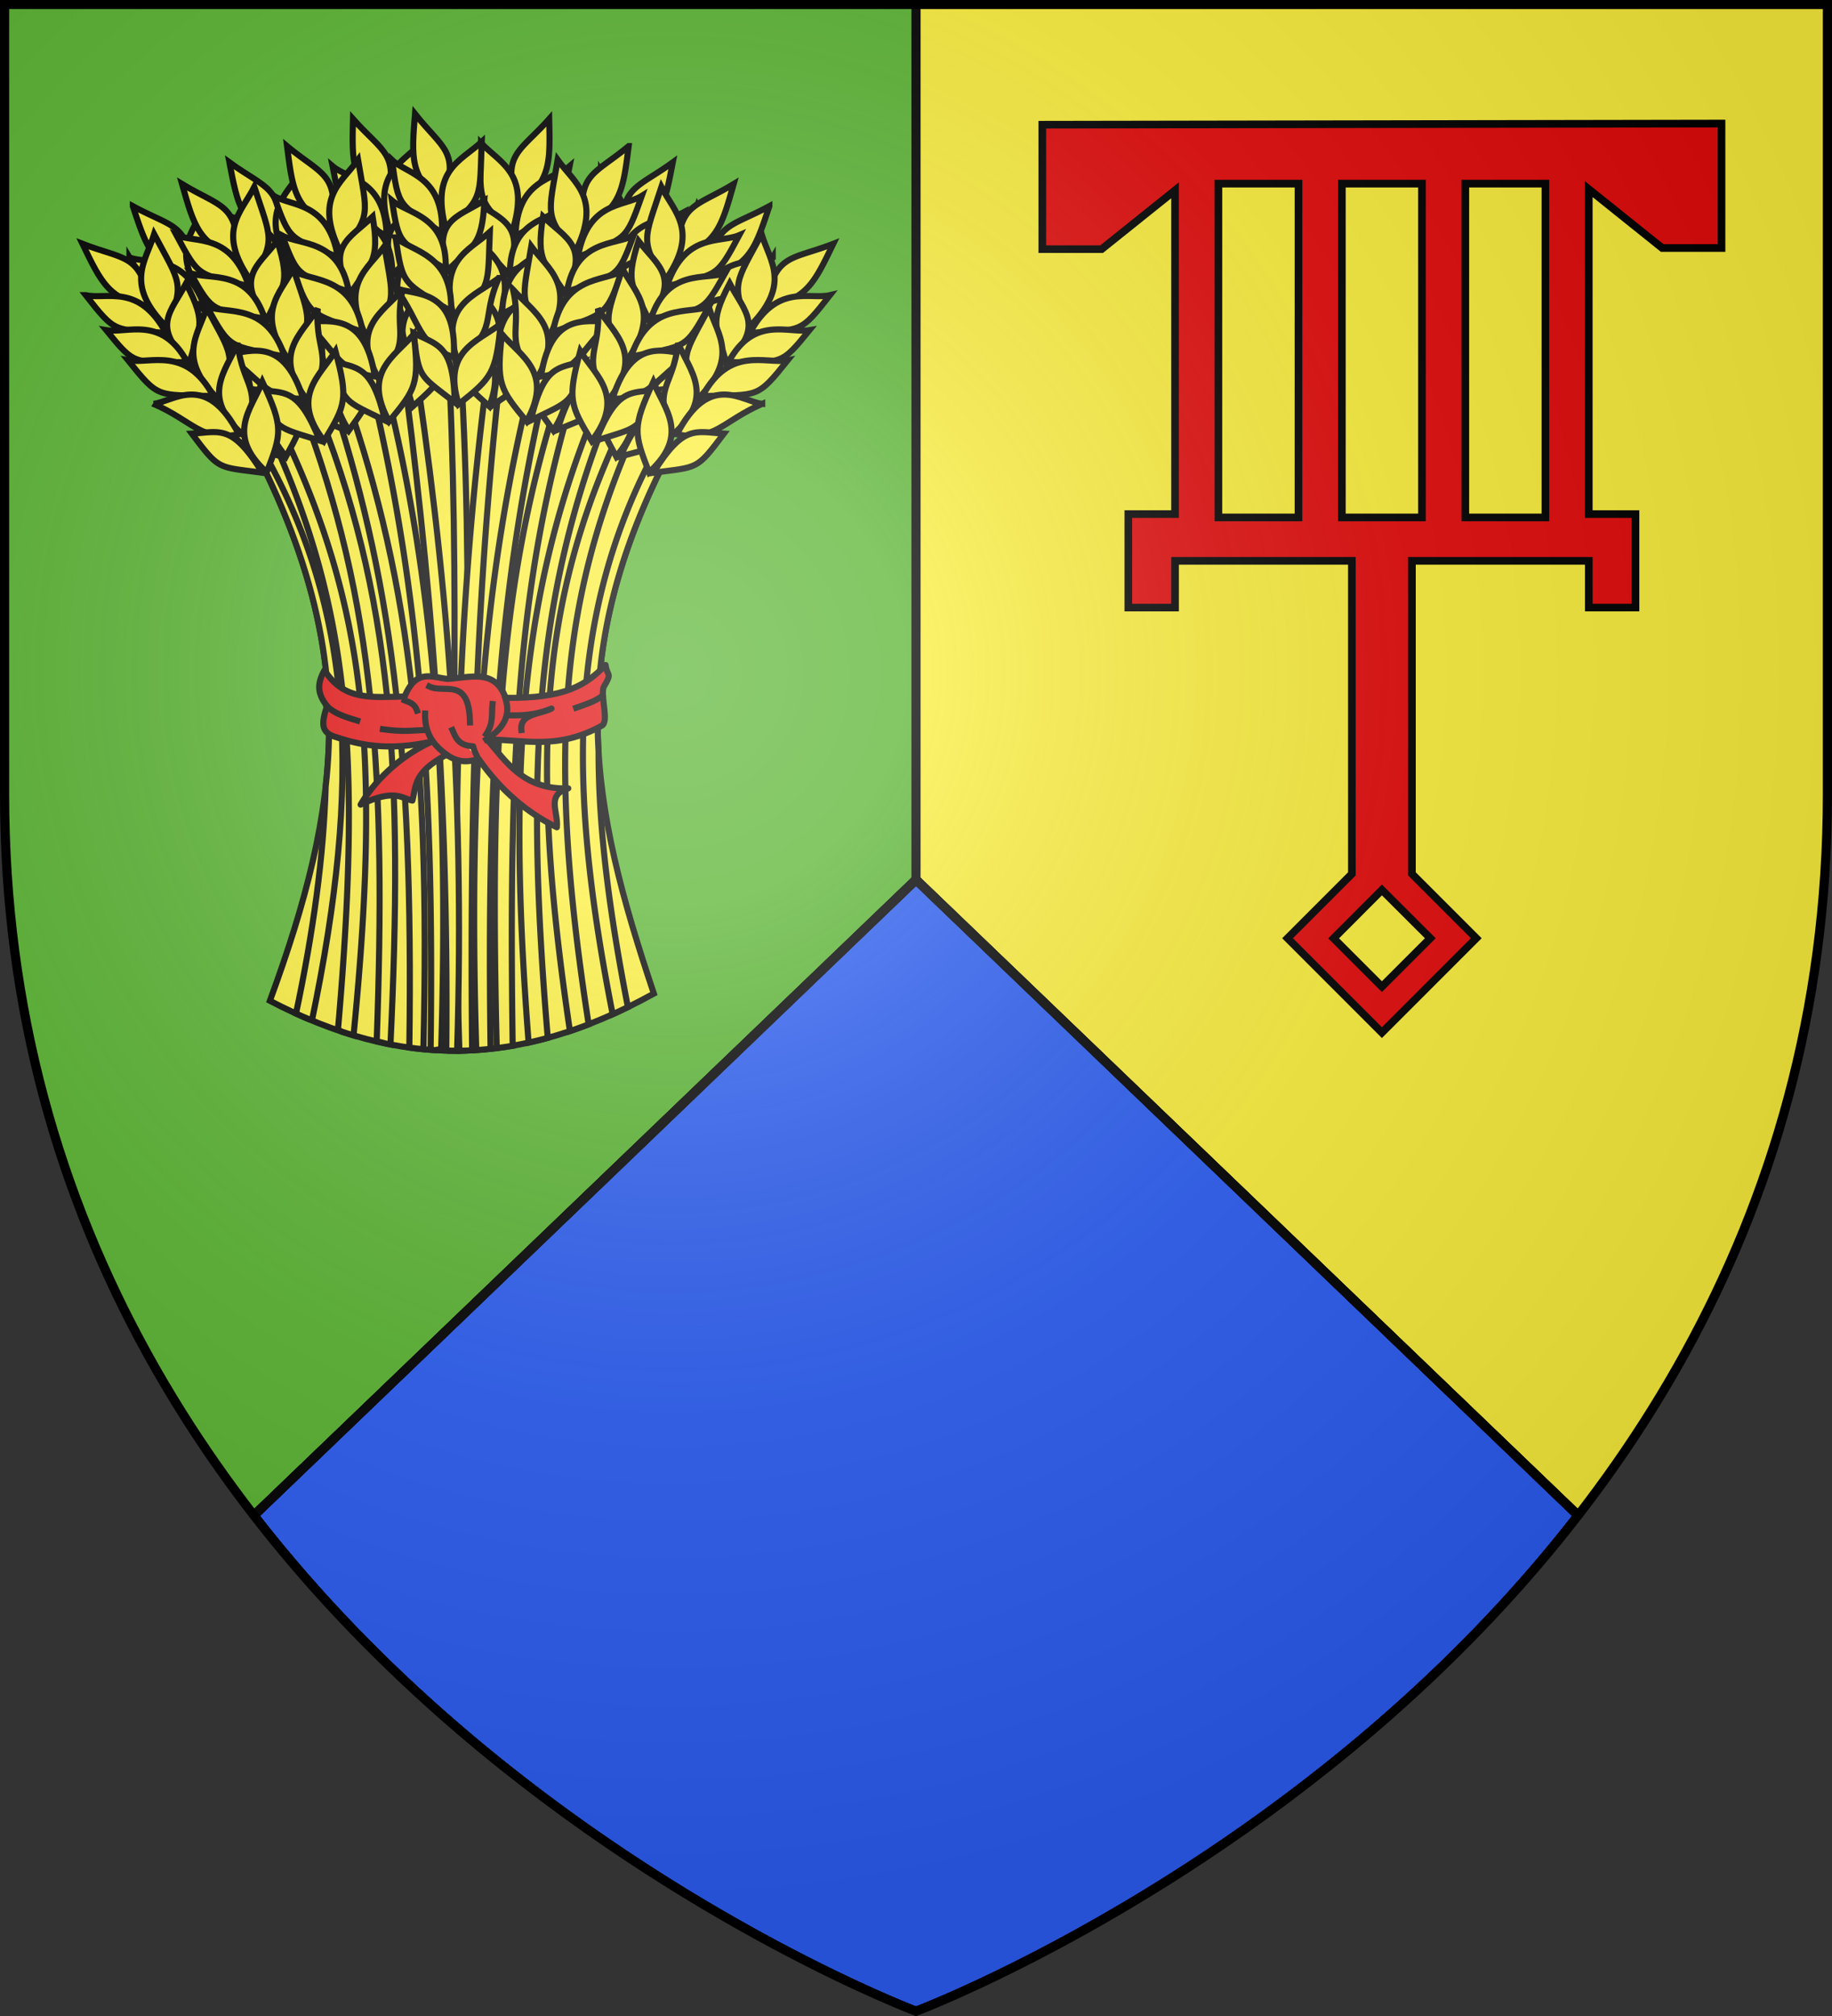
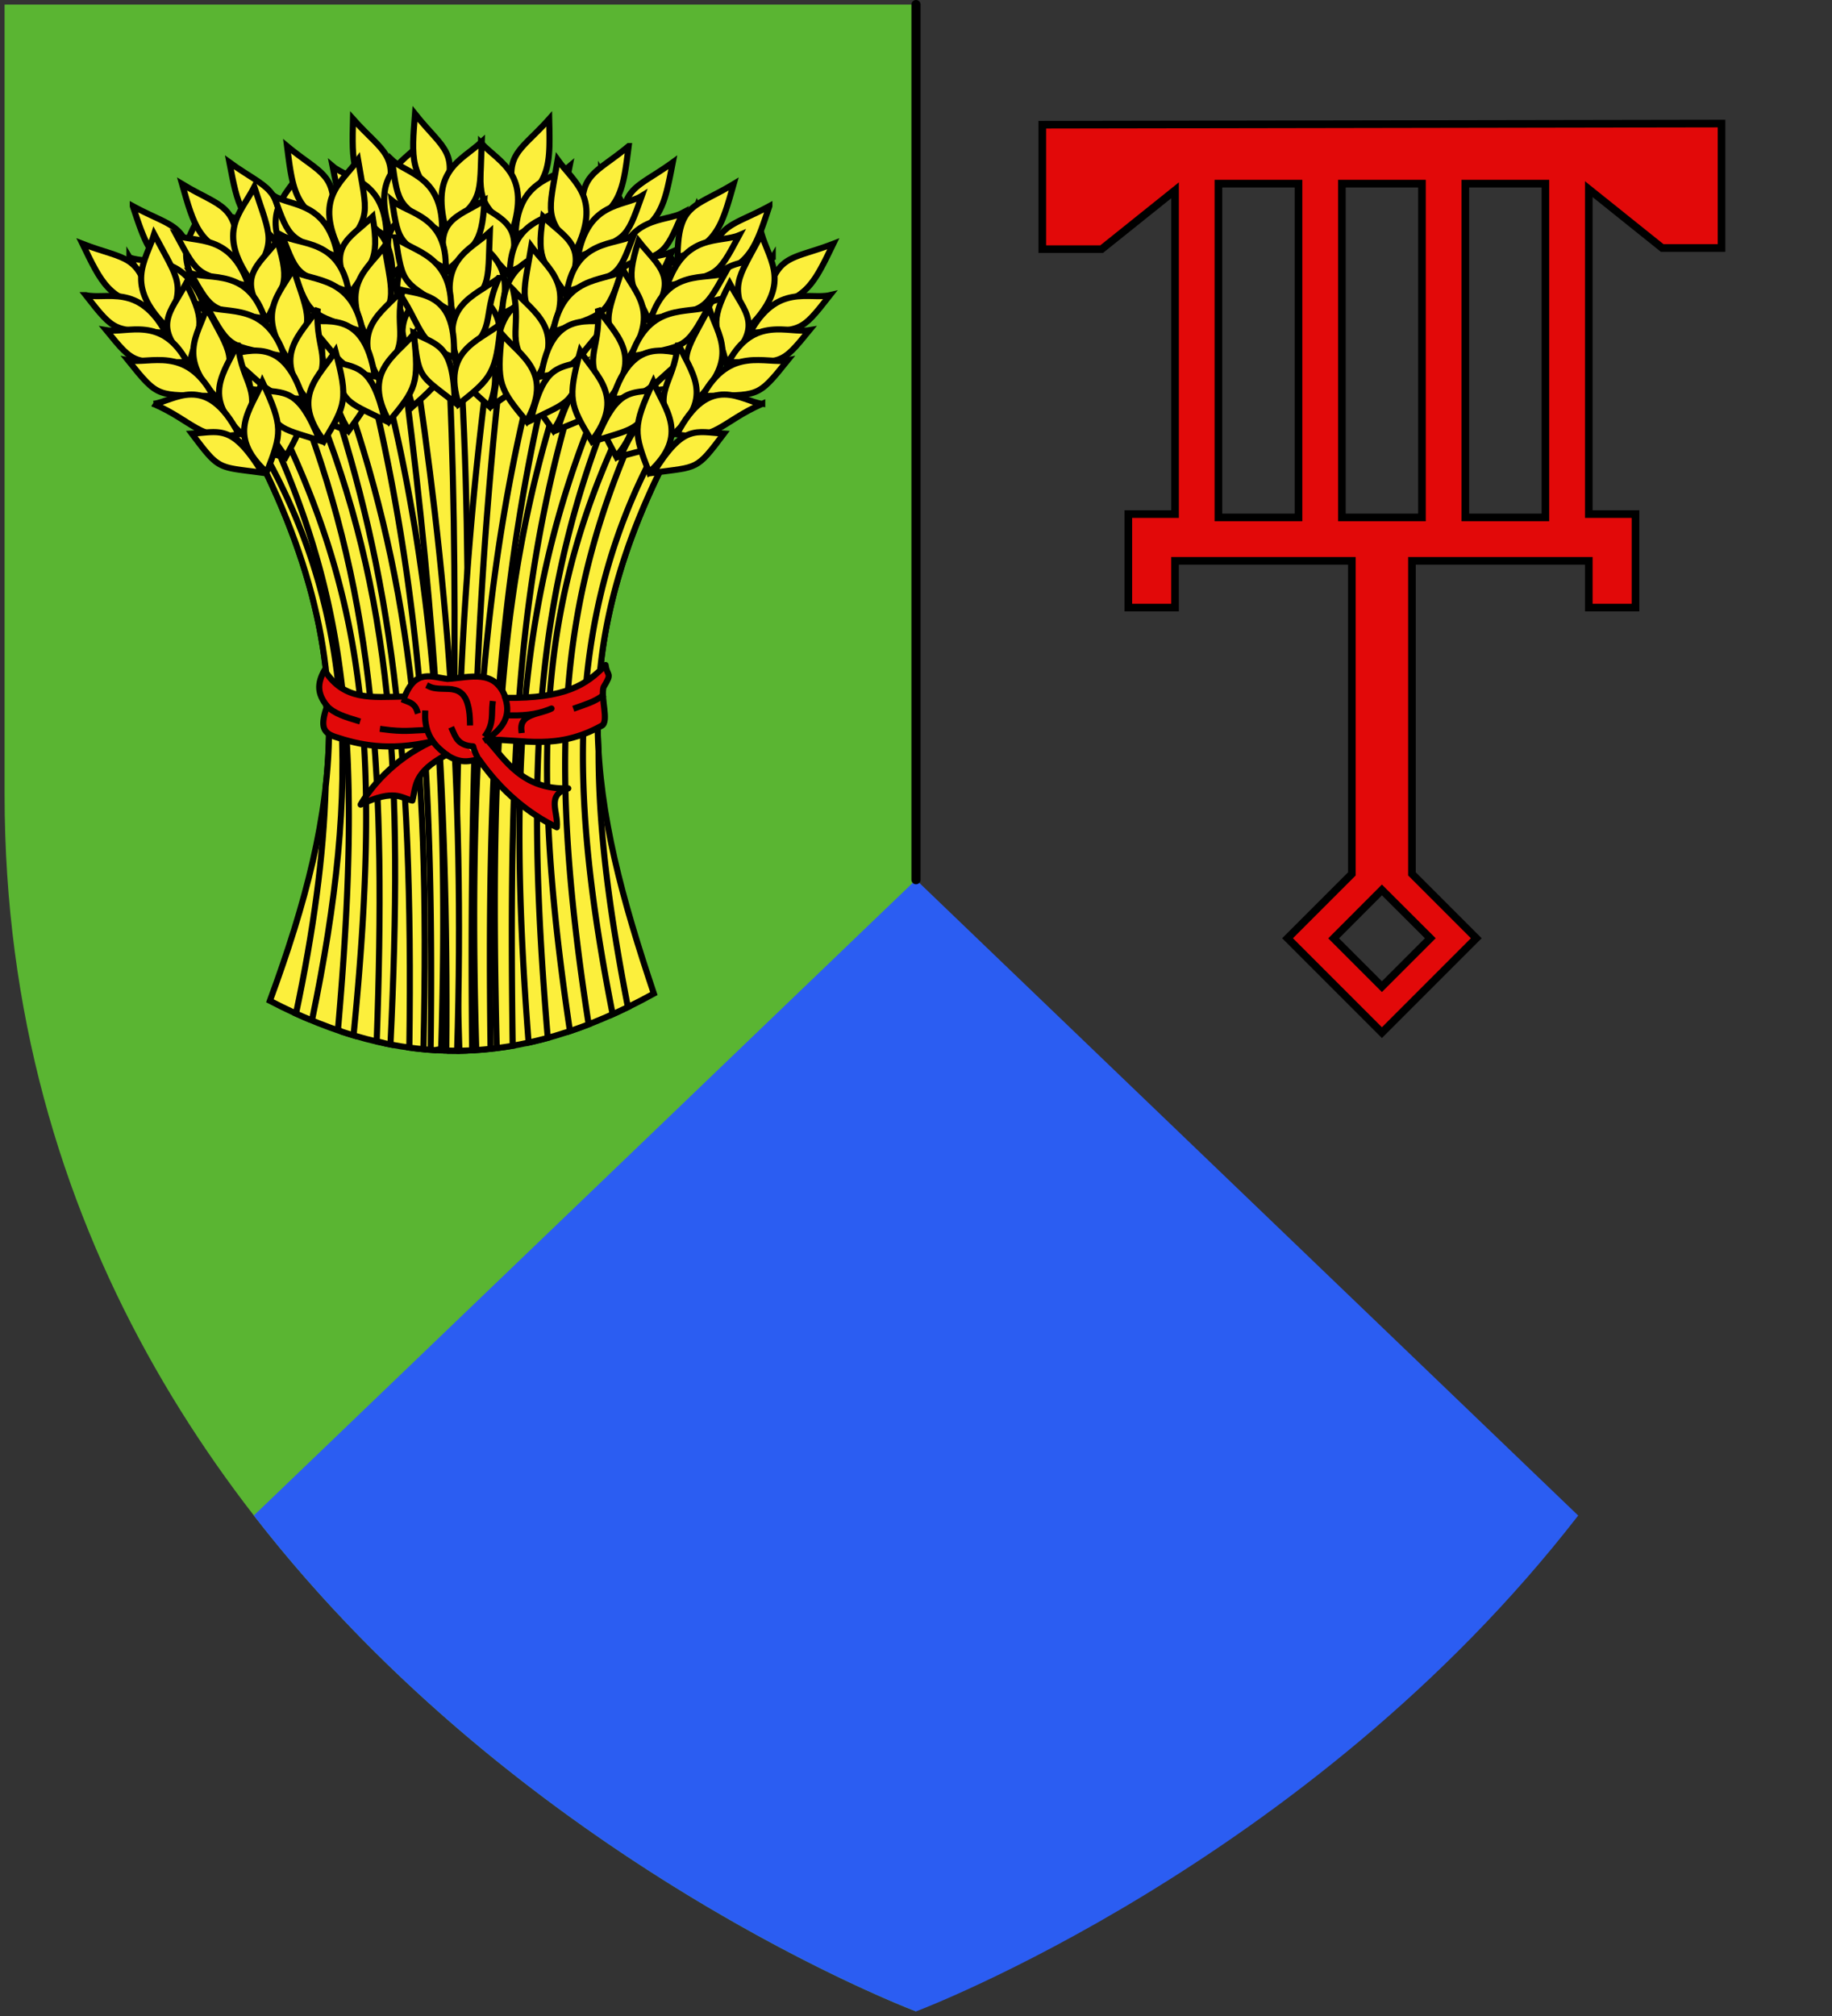
<svg xmlns="http://www.w3.org/2000/svg" xmlns:xlink="http://www.w3.org/1999/xlink" width="600" height="660" version="1">
  <rect width="100%" height="100%" fill="#333333" stroke="none" />
  <defs>
    <g id="b">
      <path id="a" d="M0 0v1h.5z" transform="rotate(18 3.157 -.5)" />
      <use xlink:href="#a" width="810" height="540" transform="scale(-1 1)" />
    </g>
    <g id="c">
      <use xlink:href="#b" width="810" height="540" transform="rotate(72)" />
      <use xlink:href="#b" width="810" height="540" transform="rotate(144)" />
    </g>
    <g id="f">
      <path id="e" d="M0 0v1h.5z" transform="rotate(18 3.157 -.5)" />
      <use xlink:href="#e" width="810" height="540" transform="scale(-1 1)" />
    </g>
    <g id="g">
      <use xlink:href="#f" width="810" height="540" transform="rotate(72)" />
      <use xlink:href="#f" width="810" height="540" transform="rotate(144)" />
    </g>
    <g id="i">
      <path id="h" d="M0 0v1h.5z" transform="rotate(18 3.157 -.5)" />
      <use xlink:href="#h" width="810" height="540" transform="scale(-1 1)" />
    </g>
    <g id="j">
      <use xlink:href="#i" width="810" height="540" transform="rotate(72)" />
      <use xlink:href="#i" width="810" height="540" transform="rotate(144)" />
    </g>
    <g id="l">
      <path id="k" d="M0 0v1h.5z" transform="rotate(18 3.157 -.5)" />
      <use xlink:href="#k" width="810" height="540" transform="scale(-1 1)" />
    </g>
    <g id="m">
      <use xlink:href="#l" width="810" height="540" transform="rotate(72)" />
      <use xlink:href="#l" width="810" height="540" transform="rotate(144)" />
    </g>
    <g id="p">
      <path id="o" d="M0 0v1h.5z" transform="rotate(18 3.157 -.5)" />
      <use xlink:href="#o" width="810" height="540" transform="scale(-1 1)" />
    </g>
    <g id="q">
      <use xlink:href="#p" width="810" height="540" transform="rotate(72)" />
      <use xlink:href="#p" width="810" height="540" transform="rotate(144)" />
    </g>
    <g id="s">
      <path id="r" d="M0 0v1h.5z" transform="rotate(18 3.157 -.5)" />
      <use xlink:href="#r" width="810" height="540" transform="scale(-1 1)" />
    </g>
    <g id="u">
      <use xlink:href="#s" width="810" height="540" transform="rotate(72)" />
      <use xlink:href="#s" width="810" height="540" transform="rotate(144)" />
    </g>
    <clipPath id="w">
      <use xlink:href="#v" width="600" height="660" fill="none" stroke="#000" stroke-width="3" />
    </clipPath>
    <clipPath id="z">
      <path fill="none" stroke="#000" stroke-linecap="round" stroke-linejoin="round" stroke-width="3" d="m0-12-216.875 208.156C-128.497 310.228 0 358.5 0 358.5s128.497-48.272 216.875-162.344z" clip-path="url(#w)" transform="translate(-509.541 251.053)" />
    </clipPath>
    <clipPath id="y">
      <path fill="none" stroke="#000" stroke-linecap="round" stroke-linejoin="round" stroke-width="3" d="m0-12-216.875 208.156C-128.497 310.228 0 358.5 0 358.5s128.497-48.272 216.875-162.344z" clip-path="url(#w)" transform="translate(-509.541 251.053)" />
    </clipPath>
    <clipPath id="x">
      <path fill="none" stroke="#000" stroke-linecap="round" stroke-linejoin="round" stroke-width="3" d="m0-12-216.875 208.156C-128.497 310.228 0 358.5 0 358.5s128.497-48.272 216.875-162.344z" clip-path="url(#w)" transform="translate(-509.541 251.053)" />
    </clipPath>
    <clipPath id="A">
      <use xlink:href="#v" width="600" height="660" fill="none" stroke="#000" stroke-width="3" />
    </clipPath>
-     <path id="v" d="M-298.5-298.5h597V-40C298.5 246.31 0 358.5 0 358.5S-298.5 246.31-298.5-40z" />
    <path id="d" d="M2.922 27.673c0-5.952 2.317-9.844 5.579-11.013 1.448-.519 3.307-.273 5.018 1.447 2.119 2.129 2.736 7.993-3.483 9.121.658-.956.619-3.081-.714-3.787-.99-.524-2.113-.253-2.676.123-.823.552-1.729 2.106-1.679 4.108z" />
    <path id="n" d="M2.922 27.673c0-5.952 2.317-9.844 5.579-11.013 1.448-.519 3.307-.273 5.018 1.447 2.119 2.129 2.736 7.993-3.483 9.121.658-.956.619-3.081-.714-3.787-.99-.524-2.113-.253-2.676.123-.823.552-1.729 2.106-1.679 4.108z" />
    <radialGradient id="B" cx="-80" cy="-80" r="405" gradientUnits="userSpaceOnUse">
      <stop offset="0" stop-color="#fff" stop-opacity=".31" />
      <stop offset=".19" stop-color="#fff" stop-opacity=".25" />
      <stop offset=".6" stop-color="#6b6b6b" stop-opacity=".125" />
      <stop offset="1" stop-opacity=".125" />
    </radialGradient>
  </defs>
  <g transform="translate(300 300)">
    <use xlink:href="#v" width="600" height="660" fill="#fcef3c" />
    <path fill="#5ab532" d="M-298.5-298.5H0v657S-298.5 246.31-298.5-40z" />
    <path fill="#2b5df2" d="m0-12-216.875 208.156C-128.497 310.228 0 358.5 0 358.5s128.497-48.272 216.875-162.344z" />
    <path fill="none" stroke="#000" stroke-linecap="round" stroke-linejoin="round" stroke-width="3" d="M0-12v-286.5" />
    <g stroke="#000" stroke-width="2.5">
      <path fill="#fff" d="M-734.776 353.125a65.1 65.1 0 0 0 26.367 5.552c11.961 0 23.145-3.257 32.804-8.857 9.656-5.596 20.846-8.798 32.803-8.798 11.961 0 23.145 3.199 32.803 8.798 9.657 5.597 20.847 8.828 32.804 8.828 11.96 0 23.13-3.271 32.789-8.871 9.657-5.596 20.846-8.799 32.803-8.799 11.961 0 23.13 3.214 32.79 8.813a65.25 65.25 0 0 0 32.817 8.814c11.961 0 23.145-3.257 32.804-8.857a65.14 65.14 0 0 1 32.789-8.813c11.96 0 23.13 3.213 32.789 8.813a65.24 65.24 0 0 0 32.817 8.813 64.8 64.8 0 0 0 21.381-3.61c.16-16.48-.91-33.719-3.797-51.284a65 65 0 0 1-17.598 2.406c-11.957 0-23.147-3.203-32.803-8.799a65.1 65.1 0 0 0-32.79-8.813c-11.956 0-23.146 3.202-32.803 8.799-9.659 5.6-20.842 8.856-32.803 8.856a65.14 65.14 0 0 1-32.79-8.813c-9.658-5.6-20.842-8.799-32.803-8.799-11.957 0-23.146 3.203-32.803 8.799-9.66 5.6-20.843 8.857-32.804 8.857a65.14 65.14 0 0 1-32.789-8.814 65.2 65.2 0 0 0-32.817-8.813 65.14 65.14 0 0 0-32.79 8.813c-9.658 5.6-20.842 8.857-32.803 8.857a65.1 65.1 0 0 1-30.34-7.465z" clip-path="url(#x)" transform="translate(509.541 -251.053)" />
      <path fill="#e20909" d="M41.366-259.173v40.74h19.431l24.042-19.26v106.002h-15.3v30.598h15.3v-15.3h57.918v102.485l-21.07 21.07 30.906 30.906 30.905-30.906-21.07-21.07v-102.484h57.918v15.299h15.3v-30.598h-15.3V-238.07l24.042 19.261h19.431v-40.741zm57.68 19.294h26.227v109.28H99.045zm40.433 0h26.227v109.28H139.48zm40.434 0h26.227v109.28h-26.227zm-27.32 231.23 15.845 15.811-15.845 15.846L136.78 7.197z" />
      <path fill="#fff" d="M-734.776 564.904a65.1 65.1 0 0 0 26.367 5.552c11.961 0 23.145-3.257 32.804-8.857 9.656-5.596 20.846-8.799 32.803-8.799 11.961 0 23.145 3.2 32.803 8.799 9.657 5.596 20.847 8.828 32.804 8.828 11.96 0 23.13-3.272 32.789-8.871 9.657-5.597 20.846-8.8 32.803-8.8 11.961 0 23.13 3.214 32.79 8.814a65.25 65.25 0 0 0 32.817 8.813c11.961 0 23.145-3.257 32.804-8.856a65.14 65.14 0 0 1 32.789-8.814c11.96 0 23.13 3.214 32.789 8.814a65.24 65.24 0 0 0 32.817 8.813 64.8 64.8 0 0 0 21.381-3.61c.16-16.48-.91-33.72-3.797-51.285a65 65 0 0 1-17.598 2.406c-11.957 0-23.147-3.202-32.803-8.798a65.1 65.1 0 0 0-32.79-8.814c-11.956 0-23.146 3.203-32.803 8.8-9.659 5.599-20.842 8.856-32.803 8.856a65.14 65.14 0 0 1-32.79-8.813c-9.658-5.6-20.842-8.8-32.803-8.8-11.957 0-23.146 3.203-32.803 8.8-9.66 5.6-20.843 8.856-32.804 8.856a65.14 65.14 0 0 1-32.789-8.813 65.2 65.2 0 0 0-32.817-8.813 65.14 65.14 0 0 0-32.79 8.813c-9.658 5.6-20.842 8.857-32.803 8.857a65.1 65.1 0 0 1-30.34-7.465z" clip-path="url(#y)" transform="translate(509.541 -251.053)" />
      <path fill="#fff" d="M-734.776 459.375a65.1 65.1 0 0 0 26.367 5.552c11.961 0 23.145-3.258 32.804-8.857 9.656-5.596 20.846-8.799 32.803-8.799 11.961 0 23.145 3.2 32.803 8.799 9.657 5.596 20.847 8.828 32.804 8.828 11.96 0 23.13-3.272 32.789-8.872 9.657-5.596 20.846-8.798 32.803-8.798 11.961 0 23.13 3.213 32.79 8.813a65.25 65.25 0 0 0 32.817 8.813c11.961 0 23.145-3.257 32.804-8.857a65.14 65.14 0 0 1 32.789-8.813c11.96 0 23.13 3.214 32.789 8.813a65.24 65.24 0 0 0 32.817 8.814 64.8 64.8 0 0 0 21.381-3.61c.16-16.481-.91-33.72-3.797-51.285a65 65 0 0 1-17.598 2.406c-11.957 0-23.147-3.202-32.803-8.799a65.1 65.1 0 0 0-32.79-8.813c-11.956 0-23.146 3.203-32.803 8.799-9.659 5.6-20.842 8.857-32.803 8.857a65.14 65.14 0 0 1-32.79-8.814c-9.658-5.6-20.842-8.798-32.803-8.798-11.957 0-23.146 3.202-32.803 8.798-9.66 5.6-20.843 8.857-32.804 8.857a65.14 65.14 0 0 1-32.789-8.813 65.2 65.2 0 0 0-32.817-8.813 65.14 65.14 0 0 0-32.79 8.813c-9.658 5.6-20.842 8.857-32.803 8.857a65.1 65.1 0 0 1-30.34-7.466z" clip-path="url(#z)" transform="translate(509.541 -251.053)" />
    </g>
    <path fill="none" stroke="#000" stroke-linecap="round" stroke-linejoin="round" stroke-width="3" d="m0-12-216.875 208.156C-128.497 310.228 0 358.5 0 358.5s128.497-48.272 216.875-162.344z" clip-path="url(#A)" />
  </g>
  <g fill="#fcef3c" stroke="#000" stroke-width="1.933">
    <g stroke-width="3.356">
      <path stroke-width="2" d="M88.39 327.642c23.604-64.225 29.67-112.496-4.723-180.018 56.432-55.277 98.102-37.492 135.79 0-35.49 68.255-25.948 116.103-5.313 177.657-44.316 24.447-83.012 24.645-125.754 2.361z" />
      <path stroke-width="2" d="M150.157 112.559c-1.166.04-2.34.118-3.52.223 4.258 77.36 1.212 154.263.8 231.206q2.354.033 4.713-.037c-.565-77.37 3.623-152.419-1.751-231.392-.08.002-.162-.003-.242 0z" />
      <path stroke-width="2" d="M160.904 113.118c-9.733 70.705-13.186 142.035-10.45 230.87 1.39-.019 2.781-.058 4.173-.13-.898-87.697 1.879-159.053 10.207-230.07a65 65 0 0 0-3.93-.67zM179.866 38.937c-10.047 11.292-15.56 11.319-10.465 28.387 11.099-7.822 10.786-14.098 10.465-28.387z" />
      <path stroke-width="2" d="M157.543 46.849c6.614 6.786 16.238 10.155 10.2 28.956-12.034-10.078-10.48-11.161-10.2-28.956z" />
      <path stroke-width="2" d="M155.582 65.956c8.722 6.103 16.697 7.252 10.792 23.668-7.662-8.953-10.946-8.092-10.792-23.668z" />
      <path stroke-width="2" d="M153.234 76.173c6.622 6.652 16.25 9.963 10.233 28.367-12.045-9.883-10.49-10.942-10.233-28.367z" />
      <path stroke-width="2" d="M149.443 91.038c7.727 6.515 18.895 9.823 12.132 27.587-13.356-10.912-6.79-13.683-12.132-27.587z" />
      <path stroke-width="2" d="M148.009 106.025c7.27 6.288 18.652 9.817 12.257 27.003-10.305-9.198-11.63-10.641-12.257-27.003zM186.565 54.393c-5.22 4.463-17.29 4.327-17.737 22.951 14.855-8.871 14.694-7.248 17.737-22.951z" />
      <path stroke-width="2" d="M185.82 67.655c-5.56 4.151-18.492 3.933-18.832 21.413 15.85-8.217 15.69-6.695 18.832-21.413z" />
      <path stroke-width="2" d="M183.962 79.673c-5.758 4.492-19.125 4.29-19.52 23.147 16.404-8.904 16.234-7.262 19.52-23.147z" />
      <path stroke-width="2" d="M183.035 96.178c-6.087 2.382-20.268-1.749-20.32 21.624 12.143-3.518 11.277-10.59 20.32-21.624z" />
      <path stroke-width="2" d="M176.313 110.572c-8.452 3.73-13.226 3.145-14.727 21.939 12.259-8.538 12.114-6.995 14.727-21.939zM185.658 121.425c-21.165 61.76-25.46 119.898-22.966 221.706 1.733-.217 3.475-.463 5.216-.763-1.459-100.985 2.203-156.96 21.624-218.782a98 98 0 0 0-3.874-2.161zM220.348 53.138c-12.215 8.902-17.608 7.758-16.252 25.519 12.506-5.289 13.532-11.487 16.252-25.519z" />
      <path stroke-width="2" d="M196.854 56.13c5.023 8.036 13.713 13.371 3.82 30.462-9.62-12.403-7.87-13.131-3.82-30.461z" />
      <path stroke-width="2" d="M190.882 74.387c7.228 7.815 14.778 10.63 5.523 25.42-5.587-10.376-8.98-10.232-5.523-25.42z" />
      <path stroke-width="2" d="M186.42 83.872c5.058 7.906 13.763 13.185 3.977 29.893-9.672-12.215-7.929-12.92-3.978-29.893z" />
      <path stroke-width="2" d="M179.559 97.594c6.168 8.006 16.38 13.61 6 29.533-10.735-13.498-3.732-14.812-6-29.533z" />
      <path stroke-width="2" d="M174.977 111.935c5.769 7.688 16.143 13.552 6.246 28.989-8.118-11.175-9.108-12.867-6.246-28.989zM223.614 69.663c-6.05 3.253-17.815.558-22.205 18.664 16.4-5.516 15.898-3.965 22.205-18.664z" />
      <path stroke-width="2" d="M220.07 82.465c-6.314 2.876-18.905-.082-22.947 16.927 17.232-4.665 16.752-3.211 22.947-16.927z" />
      <path stroke-width="2" d="M215.704 93.815c-6.58 3.167-19.6.132-23.989 18.476 17.92-5.22 17.406-3.65 23.989-18.476z" />
      <path stroke-width="2" d="M211.294 109.747c-6.453 1.036-19.435-6.011-24.447 16.818 12.614-.86 13.268-7.955 24.447-16.818z" />
      <path stroke-width="2" d="M201.67 122.386c-9.05 1.851-13.592.266-19.047 18.313 13.791-5.742 13.323-4.264 19.047-18.313zM205.812 135.171c-27.612 56.356-33.345 107.51-19.148 202.391a145 145 0 0 0 6.128-2.216c-14.135-90.555-8.897-141.584 16.447-197.27a170 170 0 0 0-3.427-2.905zM251.975 67.48c-13.264 7.245-18.464 5.411-19.42 23.199 13.085-3.624 14.906-9.637 19.42-23.198z" />
      <path stroke-width="2" d="M228.292 67.404c3.94 8.618 11.864 15.035-.159 30.7-7.932-13.545-6.102-14.04.159-30.7z" />
      <path stroke-width="2" d="M220.005 84.732c6.154 8.686 13.275 12.456 2.182 25.921-4.195-11.012-7.578-11.308-2.182-25.92z" />
      <path stroke-width="2" d="M214.35 93.56c3.992 8.495 11.94 14.857.072 30.155-8.009-13.364-6.189-13.837-.072-30.156z" />
      <path stroke-width="2" d="M205.77 106.277c5.079 8.738 14.478 15.617 2.123 30.062-8.896-14.776-1.781-15.172-2.123-30.062z" />
      <path stroke-width="2" d="M199.368 119.903c4.724 8.37 14.251 15.53 2.437 29.554-6.601-12.133-7.363-13.939-2.437-29.554zM253.073 84.29c-6.42 2.442-17.738-1.755-24.437 15.629 16.977-3.344 16.278-1.871 24.437-15.63z" />
      <path stroke-width="2" d="M247.9 96.525c-6.634 2.034-18.736-2.531-24.948 13.81 17.692-2.392 17.028-1.013 24.948-13.81z" />
      <path stroke-width="2" d="M242.1 107.213c-6.935 2.288-19.451-2.408-26.18 15.212 18.445-2.853 17.731-1.364 26.18-15.212z" />
      <path stroke-width="2" d="M235.663 122.44c-6.533.19-18.492-8.48-26.42 13.508 12.619.781 14.187-6.169 26.42-13.509z" />
      <path stroke-width="2" d="M224.482 133.725c-9.214.663-13.512-1.497-21.26 15.69 14.42-3.906 13.763-2.502 21.26-15.69zM135.237 114.813c-1.271.339-2.549.736-3.837 1.154 9.435 70.328 15.6 141.384 14.77 227.984 1.181.03 2.358.045 3.54.037 2.715-88.378-3.74-159.027-14.473-229.175zM115.608 38.937c10.047 11.292 15.56 11.319 10.465 28.387-11.099-7.822-10.786-14.098-10.465-28.387z" />
      <path stroke-width="2" d="M137.931 46.849c-6.614 6.786-16.238 10.155-10.2 28.956 12.035-10.078 10.48-11.161 10.2-28.956z" />
      <path stroke-width="2" d="M139.892 65.956c-8.722 6.103-16.697 7.252-10.792 23.668 7.662-8.953 10.946-8.092 10.792-23.668z" />
      <path stroke-width="2" d="M142.24 76.173c-6.622 6.652-16.25 9.963-10.233 28.367 12.045-9.883 10.49-10.942 10.233-28.367z" />
      <path stroke-width="2" d="M146.031 91.038c-7.727 6.515-18.895 9.823-12.132 27.587 13.356-10.912 6.79-13.683 12.132-27.587z" />
      <path stroke-width="2" d="M147.465 106.025c-7.27 6.288-18.652 9.817-12.257 27.003 10.305-9.198 11.631-10.641 12.257-27.003zM108.909 54.393c5.22 4.463 17.29 4.327 17.737 22.951-14.855-8.871-14.694-7.248-17.737-22.951z" />
      <path stroke-width="2" d="M109.654 67.655c5.56 4.151 18.492 3.933 18.832 21.413-15.85-8.217-15.69-6.695-18.832-21.413z" />
      <path stroke-width="2" d="M111.512 79.673c5.758 4.492 19.125 4.29 19.52 23.147-16.404-8.904-16.234-7.262-19.52-23.147z" />
      <path stroke-width="2" d="M112.44 96.178c6.086 2.382 20.267-1.749 20.32 21.624-12.144-3.518-11.278-10.59-20.32-21.624z" />
      <path stroke-width="2" d="M119.161 110.572c8.452 3.73 13.226 3.145 14.727 21.939-12.258-8.538-12.114-6.995-14.727-21.939zM111.694 125.206c-1.26.77-2.524 1.593-3.8 2.44 20.03 60.417 27.568 116.51 26.17 215.318 1.533.21 3.069.394 4.6.54 2.43-99.966-5.36-157.847-26.97-218.298zM75.126 53.138c12.215 8.902 17.608 7.758 16.252 25.519-12.506-5.289-13.532-11.487-16.252-25.519z" />
      <path stroke-width="2" d="M98.62 56.13c-5.023 8.036-13.713 13.371-3.82 30.462 9.62-12.403 7.87-13.131 3.82-30.461z" />
      <path stroke-width="2" d="M104.592 74.387c-7.228 7.815-14.777 10.63-5.523 25.42 5.587-10.376 8.98-10.232 5.523-25.42z" />
      <path stroke-width="2" d="M109.055 83.872c-5.059 7.906-13.764 13.185-3.978 29.893 9.672-12.215 7.929-12.92 3.978-29.893z" />
      <path stroke-width="2" d="M115.915 97.594c-6.168 8.006-16.38 13.61-6 29.533 10.735-13.498 3.732-14.812 6-29.533z" />
      <path stroke-width="2" d="M120.497 111.935c-5.769 7.688-16.143 13.552-6.246 28.989 8.118-11.175 9.108-12.867 6.246-28.989zM71.86 69.663c6.05 3.253 17.815.558 22.205 18.664-16.4-5.516-15.898-3.965-22.205-18.664z" />
      <path stroke-width="2" d="M75.404 82.465c6.314 2.876 18.905-.082 22.947 16.927C81.12 94.727 81.6 96.181 75.404 82.465z" />
      <path stroke-width="2" d="M79.77 93.815c6.58 3.167 19.6.132 23.989 18.476-17.92-5.22-17.406-3.65-23.989-18.476z" />
-       <path stroke-width="2" d="M84.18 109.747c6.453 1.036 19.435-6.011 24.447 16.818-12.614-.86-13.268-7.955-24.447-16.818z" />
      <path stroke-width="2" d="M93.804 122.386c9.05 1.851 13.592.266 19.047 18.313-13.79-5.742-13.323-4.264-19.047-18.313zM91.95 139.94a190 190 0 0 0-3.073 2.756c25.415 55.906 29.698 104.21 21.811 194.382l1.155.633c1.317.44 2.636.855 3.949 1.248 9.006-91.5 4.212-140.78-23.842-199.02zM43.499 67.48c13.265 7.245 18.464 5.411 19.42 23.199-13.085-3.624-14.906-9.637-19.42-23.198z" />
      <path stroke-width="2" d="M67.182 67.404c-3.94 8.618-11.864 15.035.159 30.7 7.932-13.545 6.102-14.04-.159-30.7z" />
      <path stroke-width="2" d="M75.47 84.732c-6.155 8.686-13.276 12.456-2.183 25.921 4.195-11.012 7.578-11.308 2.182-25.92z" />
      <path stroke-width="2" d="M81.124 93.56c-3.992 8.495-11.94 14.857-.072 30.155 8.009-13.364 6.189-13.837.072-30.156z" />
      <path stroke-width="2" d="M89.704 106.277c-5.079 8.738-14.478 15.617-2.123 30.062 8.896-14.776 1.781-15.172 2.123-30.062z" />
      <path stroke-width="2" d="M96.106 119.903c-4.724 8.37-14.251 15.53-2.437 29.554 6.601-12.133 7.363-13.939 2.437-29.554zM42.402 84.29c6.42 2.442 17.737-1.755 24.436 15.629-16.977-3.344-16.278-1.871-24.436-15.63z" />
      <path stroke-width="2" d="M47.574 96.525c6.634 2.034 18.736-2.531 24.948 13.81-17.692-2.392-17.028-1.013-24.948-13.81z" />
      <path stroke-width="2" d="M53.374 107.213c6.935 2.288 19.451-2.408 26.18 15.212-18.445-2.853-17.731-1.364-26.18-15.212z" />
      <path stroke-width="2" d="M59.811 122.44c6.534.19 18.492-8.48 26.42 13.508-12.619.781-14.187-6.169-26.42-13.509z" />
      <path stroke-width="2" d="M70.992 133.725c9.214.663 13.512-1.497 21.26 15.69-14.42-3.906-13.763-2.502-21.26-15.69zM135.917 37.285c9.397 11.838 14.9 12.174 8.856 28.93-10.642-8.433-9.978-14.681-8.856-28.93z" />
      <path stroke-width="2" d="M157.761 46.437c-6.984 6.404-16.782 9.228-11.807 28.338 12.58-9.387 11.087-10.556 11.807-28.338z" />
      <path stroke-width="2" d="M158.647 65.624c-9.05 5.604-17.078 6.304-12.103 23.025 8.152-8.509 11.383-7.465 12.103-23.025z" />
      <path stroke-width="2" d="M160.418 75.956c-6.984 6.27-16.782 9.036-11.808 27.749 12.58-9.192 11.088-10.337 11.808-27.749z" />
      <path stroke-width="2" d="M163.37 91.011c-8.08 6.07-19.417 8.748-13.661 26.863 13.947-10.146 7.548-13.28 13.66-26.863z" />
      <path stroke-width="2" d="M163.96 106.055c-7.61 5.87-19.173 8.754-13.752 26.272 10.805-8.605 12.21-9.971 13.752-26.272zM128.361 52.34c4.963 4.75 17.02 5.29 16.422 23.911-14.334-9.69-14.264-8.061-16.422-23.91z" />
      <path stroke-width="2" d="M128.361 65.624c5.319 4.456 18.243 4.964 17.602 22.435-15.364-9.092-15.29-7.564-17.602-22.435z" />
      <path stroke-width="2" d="M129.542 77.727c5.497 4.808 18.854 5.356 18.191 24.206-15.878-9.81-15.801-8.161-18.19-24.206z" />
      <path stroke-width="2" d="M129.542 94.258c5.944 2.72 20.335-.61 19.075 22.73-11.927-4.194-10.665-11.206-19.075-22.73z" />
      <path stroke-width="2" d="M135.446 109.007c8.23 4.198 13.029 3.882 13.473 22.73-11.76-9.212-11.703-7.664-13.473-22.73zM124.21 118.668a92 92 0 0 0-4.134 1.919c17.78 71.218 22.12 137.224 20.954 223.122.492.036.98.064 1.472.093l1.993-.41c2.284-76.686-.547-151.481-20.284-224.724zM94.012 47.835c11.62 9.665 17.075 8.868 14.585 26.506-12.141-6.077-12.77-12.329-14.585-26.506z" />
      <path stroke-width="2" d="M117.266 52.325c-5.527 7.697-14.54 12.466-5.762 30.154 10.394-11.762 8.695-12.6 5.762-30.154z" />
      <path stroke-width="2" d="M122.057 70.926c-7.713 7.336-15.427 9.663-7.137 25.014 6.24-9.997 9.615-9.636 7.137-25.014z" />
      <path stroke-width="2" d="M125.905 80.677c-5.555 7.567-14.58 12.277-5.883 29.577 10.434-11.571 8.74-12.386 5.883-29.577z" />
      <path stroke-width="2" d="M131.873 94.81c-6.668 7.595-17.217 12.534-7.878 29.089 11.577-12.784 4.672-14.544 7.878-29.09z" />
      <path stroke-width="2" d="M135.528 109.415c-6.249 7.303-16.977 12.49-8.088 28.53 8.816-10.634 9.912-12.259 8.088-28.53zM89.695 64.117c5.829 3.634 17.743 1.697 20.966 20.047-16.014-6.554-15.612-4.974-20.966-20.047z" />
      <path stroke-width="2" d="M92.412 77.12c6.118 3.274 18.873 1.128 21.818 18.36-16.899-5.757-16.513-4.276-21.818-18.36z" />
      <path stroke-width="2" d="M96.044 88.726c6.364 3.582 19.55 1.386 22.757 19.973-17.55-6.355-17.136-4.757-22.757-19.973z" />
      <path stroke-width="2" d="M99.425 104.907c6.374 1.447 19.78-4.755 23.321 18.348-12.533-1.666-12.732-8.788-23.321-18.348z" />
      <path stroke-width="2" d="M108.22 118.137c8.915 2.426 13.548 1.135 17.838 19.493-13.396-6.612-13.023-5.108-17.837-19.493zM85.264 146.086q-.8.763-1.602 1.546c20.946 41.124 26.893 75.098 23.003 109.894-.002.018.002.037 0 .056-.658 22.757-4.023 47.273-9.723 74.243 1.477.674 2.946 1.301 4.414 1.919l.839.205c16.058-77.205 14.3-133.936-16.931-187.863z" />
      <path stroke-width="2" d="M102.847 131.185c-1.29.946-2.587 1.918-3.893 2.943 24.002 62.913 27.504 121.36 24.419 206.75l3.147.8c.454.094.906.174 1.36.261 4.197-86.949 1.039-147.575-25.033-210.754zM59.624 60.243c12.932 7.822 18.208 6.22 18.38 24.031-12.914-4.196-14.468-10.284-18.38-24.031z" />
      <path stroke-width="2" d="M83.288 61.21c-4.316 8.436-12.516 14.497-1.195 30.677 8.521-13.182 6.715-13.757 1.195-30.677z" />
      <path stroke-width="2" d="M90.803 78.887c-6.532 8.406-13.812 11.859-3.323 25.8 4.677-10.817 8.069-10.964 3.323-25.8z" />
      <path stroke-width="2" d="M96.062 87.955c-4.362 8.311-12.582 14.317-1.4 30.124 8.59-13 6.792-13.552 1.4-30.124z" />
      <path stroke-width="2" d="M104.074 101.038c-5.46 8.506-15.152 14.964-3.446 29.94 9.538-14.37 2.448-15.079 3.446-29.94z" />
      <path stroke-width="2" d="M109.869 114.934c-5.089 8.154-14.922 14.886-3.738 29.417 7.13-11.83 7.97-13.6 3.738-29.417zM57.787 76.987c6.306 2.723 17.797-.97 23.723 16.692-16.813-4.09-16.18-2.588-23.723-16.692z" />
      <path stroke-width="2" d="M62.415 89.439c6.537 2.324 18.829-1.703 24.314 14.897-17.569-3.17-16.966-1.764-24.314-14.897z" />
      <path stroke-width="2" d="M67.738 100.372c6.827 2.591 19.538-1.548 25.484 16.352-18.301-3.664-17.654-2.145-25.484-16.352z" />
      <path stroke-width="2" d="M73.497 115.867c6.519.479 18.848-7.655 25.8 14.66-12.642.225-13.902-6.788-25.8-14.66z" />
      <path stroke-width="2" d="M84.17 127.635c9.176 1.068 13.564-.9 20.547 16.612-14.233-4.538-13.64-3.106-20.547-16.612zM27.007 79.817c14.09 5.47 19.008 2.981 22.254 20.496-13.444-1.903-16.026-7.631-22.254-20.496z" />
      <path stroke-width="2" d="M50.482 76.683c-2.793 9.055-9.824 16.44 4.122 30.422 6.116-14.456 4.238-14.71-4.122-30.422z" />
      <path stroke-width="2" d="M60.937 92.796c-4.981 9.408-11.555 14.066 1.183 25.986 2.739-11.462 6.055-12.193-1.183-25.986z" />
      <path stroke-width="2" d="M67.684 100.819c-2.86 8.94-9.92 16.275 3.823 29.913 6.216-14.287 4.35-14.521-3.823-29.913z" />
      <path stroke-width="2" d="M77.835 112.322c-3.908 9.32-12.34 17.356 1.776 30.085 6.914-15.801-.192-15.275-1.776-30.085z" />
      <path stroke-width="2" d="M85.943 125.008c-3.604 8.91-12.127 17.24 1.4 29.62 4.978-12.883 5.501-14.772-1.4-29.62zM28.09 96.627c6.68 1.593 17.361-4.03 26.249 12.343-17.266-1.124-16.383.246-26.25-12.343z" />
      <path stroke-width="2" d="M34.798 108.092c6.841 1.16 18.252-4.93 26.522 10.474-17.852-.088-17.015 1.193-26.522-10.474z" />
      <path stroke-width="2" d="M41.93 117.941c7.172 1.374 18.978-4.9 27.926 11.705-18.66-.448-17.76.937-27.926-11.705z" />
      <path stroke-width="2" d="M50.28 132.21c6.502-.655 17.242-10.797 27.942 9.983-12.412 2.404-14.864-4.285-27.943-9.984z" />
      <path stroke-width="2" d="M62.824 141.957c9.222-.533 13.205-3.23 23.107 12.814-14.802-2.012-13.97-.704-23.107-12.814zM176.215 117.085c-19.944 73.799-22.49 149.697-20.228 226.698 1.56-.1 3.111-.242 4.675-.41-1.19-86.703 2.006-152.72 19.744-224.518a80 80 0 0 0-4.191-1.77zM205.9 47.835c-11.62 9.665-17.075 8.868-14.585 26.506 12.142-6.077 12.77-12.329 14.586-26.506z" />
      <path stroke-width="2" d="M182.646 52.325c5.527 7.697 14.54 12.466 5.762 30.154-10.394-11.762-8.694-12.6-5.762-30.154z" />
      <path stroke-width="2" d="M177.855 70.926c7.713 7.336 15.427 9.663 7.137 25.014-6.239-9.997-9.615-9.636-7.137-25.014z" />
      <path stroke-width="2" d="M174.008 80.677c5.554 7.567 14.58 12.277 5.882 29.577-10.434-11.571-8.739-12.386-5.882-29.577z" />
      <path stroke-width="2" d="M168.04 94.81c6.667 7.595 17.216 12.534 7.877 29.089-11.577-12.784-4.672-14.544-7.878-29.09z" />
      <path stroke-width="2" d="M164.384 109.415c6.25 7.303 16.977 12.49 8.088 28.53-8.816-10.634-9.912-12.259-8.088-28.53zM210.217 64.117c-5.829 3.634-17.743 1.697-20.965 20.047 16.013-6.554 15.612-4.974 20.965-20.047z" />
      <path stroke-width="2" d="M207.5 77.12c-6.117 3.274-18.872 1.128-21.818 18.36 16.9-5.757 16.513-4.276 21.818-18.36z" />
      <path stroke-width="2" d="M203.869 88.726c-6.364 3.582-19.55 1.386-22.757 19.973 17.549-6.355 17.136-4.757 22.757-19.973z" />
      <path stroke-width="2" d="M200.487 104.907c-6.374 1.447-19.78-4.755-23.32 18.348 12.532-1.666 12.731-8.788 23.32-18.348z" />
      <path stroke-width="2" d="M191.692 118.137c-8.914 2.426-13.547 1.135-17.837 19.493 13.395-6.612 13.023-5.108 17.837-19.493zM197.393 128.708c-27.59 63.513-31.082 124.373-24.27 212.617 2.08-.457 4.182-.971 6.277-1.546-7.516-89.254-4.155-146.554 21.401-208.575a133 133 0 0 0-3.408-2.496zM240.289 60.243c-12.933 7.822-18.208 6.22-18.38 24.031 12.913-4.196 14.467-10.284 18.38-24.031z" />
-       <path stroke-width="2" d="M216.625 61.21c4.315 8.436 12.516 14.497 1.195 30.677-8.522-13.182-6.716-13.757-1.195-30.677z" />
      <path stroke-width="2" d="M209.11 78.887c6.531 8.406 13.811 11.859 3.323 25.8-4.677-10.817-8.07-10.964-3.323-25.8z" />
      <path stroke-width="2" d="M203.85 87.955c4.362 8.311 12.583 14.317 1.4 30.124-8.589-13-6.791-13.552-1.4-30.124z" />
      <path stroke-width="2" d="M195.838 101.038c5.46 8.506 15.153 14.964 3.447 29.94-9.539-14.37-2.449-15.079-3.447-29.94z" />
      <path stroke-width="2" d="M190.044 114.934c5.088 8.154 14.922 14.886 3.737 29.417-7.13-11.83-7.97-13.6-3.737-29.417zM242.126 76.987c-6.306 2.723-17.797-.97-23.724 16.692 16.813-4.09 16.18-2.588 23.724-16.692z" />
      <path stroke-width="2" d="M237.498 89.439c-6.538 2.324-18.83-1.703-24.315 14.897 17.57-3.17 16.967-1.764 24.315-14.897z" />
      <path stroke-width="2" d="M232.174 100.372c-6.827 2.591-19.538-1.548-25.484 16.352 18.302-3.664 17.655-2.145 25.484-16.352z" />
      <path stroke-width="2" d="M226.415 115.867c-6.518.479-18.848-7.655-25.799 14.66 12.641.225 13.901-6.788 25.8-14.66z" />
      <path stroke-width="2" d="M215.743 127.635c-9.177 1.068-13.565-.9-20.548 16.612 14.233-4.538 13.64-3.106 20.548-16.612zM216.28 144.521c-32.265 57.672-29.266 118.182-15.628 187.528q2.486-1.12 4.992-2.347c-5.838-29.954-9.63-57.496-9.611-83.668v-.13c-1.79-30.389 4.228-61.339 23.432-98.272a240 240 0 0 0-3.186-3.11zM272.905 79.817c-14.089 5.47-19.008 2.981-22.254 20.496 13.444-1.903 16.027-7.631 22.254-20.496z" />
      <path stroke-width="2" d="M249.43 76.683c2.794 9.055 9.824 16.44-4.121 30.422-6.117-14.456-4.239-14.71 4.121-30.422z" />
      <path stroke-width="2" d="M238.975 92.796c4.981 9.408 11.556 14.066-1.183 25.986-2.738-11.462-6.054-12.193 1.183-25.986z" />
      <path stroke-width="2" d="M232.228 100.819c2.861 8.94 9.921 16.275-3.823 29.913-6.215-14.287-4.35-14.521 3.823-29.913z" />
      <path stroke-width="2" d="M222.077 112.322c3.908 9.32 12.34 17.356-1.776 30.085-6.914-15.801.193-15.275 1.776-30.085z" />
      <path stroke-width="2" d="M213.97 125.008c3.603 8.91 12.126 17.24-1.4 29.62-4.98-12.883-5.502-14.772 1.4-29.62zM271.823 96.627c-6.681 1.593-17.362-4.03-26.25 12.343 17.267-1.124 16.383.246 26.25-12.343z" />
      <path stroke-width="2" d="M265.114 108.092c-6.84 1.16-18.252-4.93-26.522 10.474 17.852-.088 17.016 1.193 26.522-10.474z" />
      <path stroke-width="2" d="M257.982 117.941c-7.172 1.374-18.977-4.9-27.925 11.705 18.66-.448 17.76.937 27.925-11.705z" />
      <path stroke-width="2" d="M249.633 132.21c-6.503-.655-17.242-10.797-27.943 9.983 12.412 2.404 14.865-4.285 27.943-9.984z" />
      <path stroke-width="2" d="M237.089 141.957c-9.223-.533-13.205-3.23-23.108 12.814 14.803-2.012 13.97-.704 23.108-12.814z" />
    </g>
    <g stroke-linecap="square" stroke-linejoin="round">
      <path fill="#e20909" stroke-width="2" d="M106.276 219.4c6.392 10.108 15.403 8.82 26.271 8.632 3.668-9.195 9.022-6.323 14.021-5.756 7.662-.507 15.53-3.373 19.033 6.188 19.578.237 26.39-4.215 32.74-10.756.483 3.912 2.372 2.243-.673 7.268-.98 3.401 1.84 11.26-.556 12.587-14.834 8.222-25.68 4.43-37.59 4.579 6.038 6.846 11.725 16.462 26.596 15.957-7.403 2.118-3.182 7.72-3.745 12.74-9.246-4.43-18.306-11.91-25.51-22.238-3.07.507-5.828 1.673-10.638-1.52-10.887 5.84-9.92 10.242-11.158 15.019-3.51-.694-5.672-4.071-16.957 1.318 2.503-4.345 9.752-14.42 23.388-20.676-14.47 3.248-23.839 1.1-31.846-1.548-4.449-1.472-4.484-4.196-2.56-10.07-3.079-3.901-3.387-7.146-.816-11.725z" />
      <path fill="#e20909" stroke-width="2" d="M146.193 246.988c-4.107-2.96-7.172-6.797-6.956-13.397M140.611 224.746c4.983 2.451 13.047-3.406 13.311 11.765M165.515 228.61c1.96 5.886-.919 10.11-6.269 13.483" />
      <path stroke-width="2" d="M159.246 240.375c2.445-3.643 1.7-6.649 2.061-9.876M148.168 239.001c1.1 2.458 1.914 5.084 6.785 5.324.429 1.837 1.202 3.079 1.803 4.38M107.12 231.186c2.387 2.48 6.151 3.582 9.876 4.724M197.226 227.851c-2.574 1.925-5.588 2.795-8.524 3.85M139.151 239.001c-4.07.127-7.12.678-13.74-.258" />
      <path fill="#e20909" stroke-width="2" d="M166.975 234.192c6.281.187 10.332-.827 13.654-2.233-3.76 1.968-10.414 1.594-9.875 7.042" />
      <path stroke-width="2" d="M132.54 229.297c1.586.634 3.283 1.046 4.035 3.35" />
    </g>
  </g>
  <use xlink:href="#v" width="600" height="660" fill="url(#B)" transform="translate(300 300)" />
  <use xlink:href="#v" width="600" height="660" fill="none" stroke="#000" stroke-width="3" transform="matrix(1 0 0 1 300 299.954)" />
</svg>